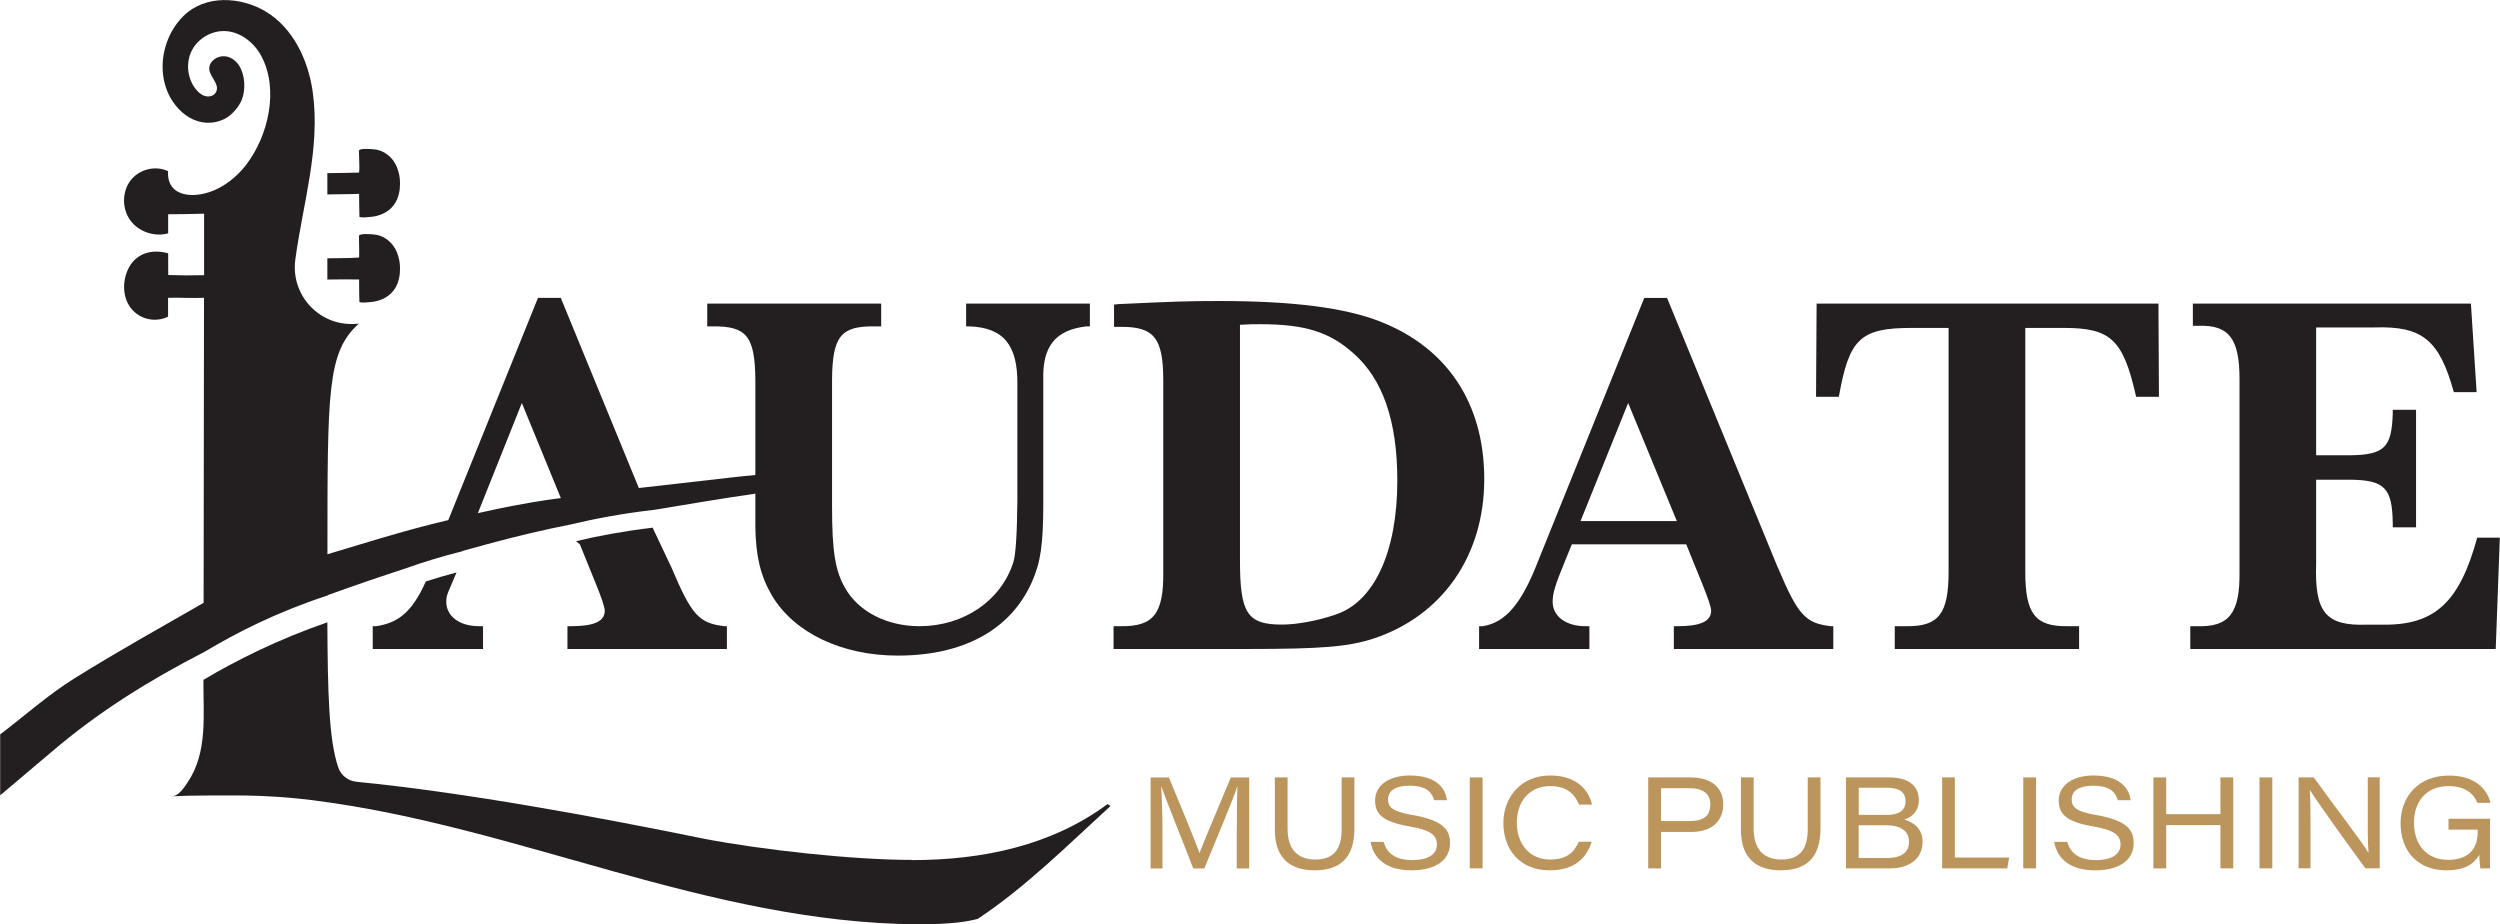
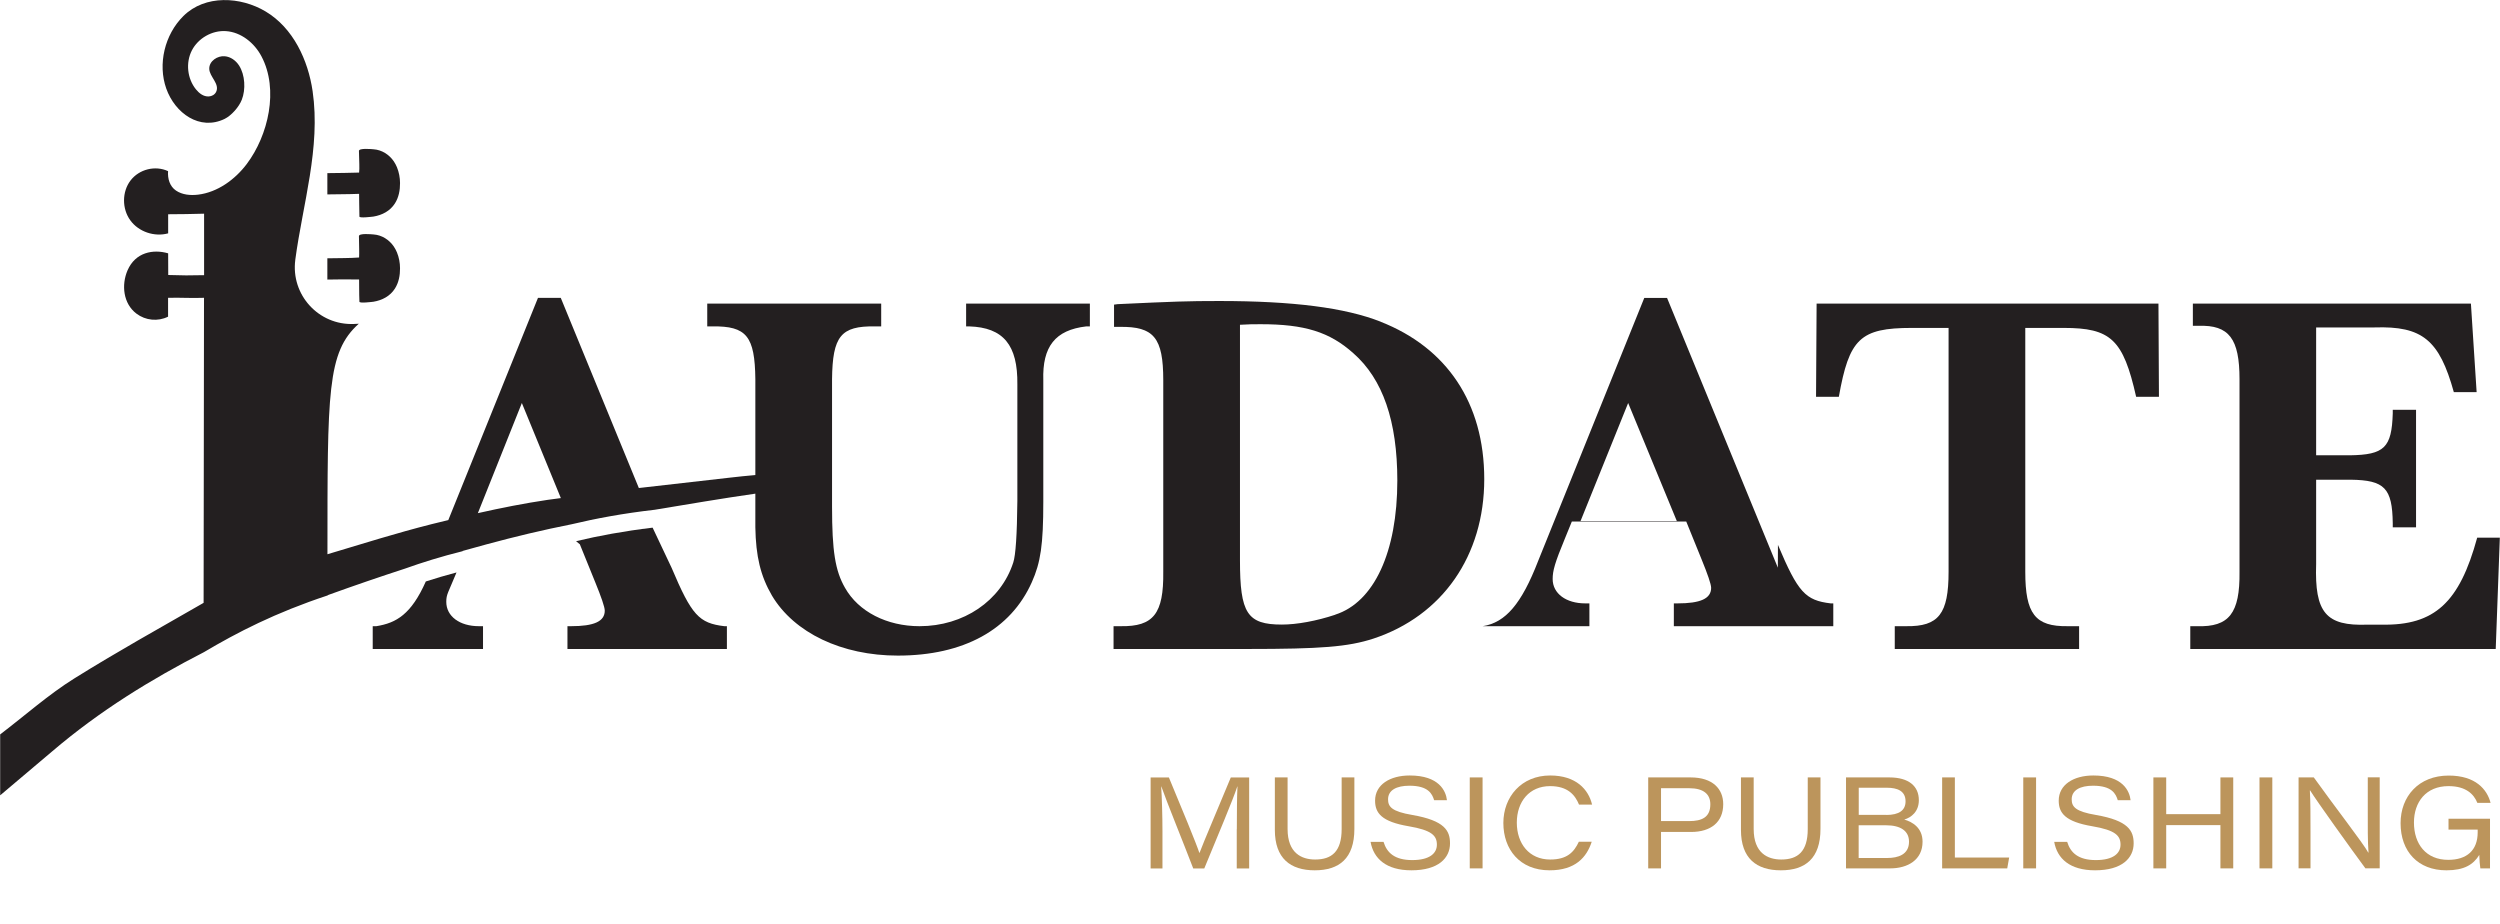
<svg xmlns="http://www.w3.org/2000/svg" id="Layer_1" data-name="Layer 1" viewBox="0 0 310.29 114.7">
  <defs>
    <style>
      .cls-1 {
        fill: #231f20;
      }

      .cls-1, .cls-2 {
        stroke-width: 0px;
      }

      .cls-2 {
        fill: #bc955c;
      }
    </style>
  </defs>
  <g>
    <path class="cls-2" d="M153.51,102.92c0-2.11.02-4.15.08-5.31h-.02c-.55,1.7-2.51,6.3-4.1,10.18h-1.37c-1.21-3.16-3.34-8.39-3.96-10.18h-.02c.09,1.3.16,3.69.16,5.6v4.58h-1.47v-11.29h2.27c1.54,3.69,3.45,8.32,3.78,9.36h.02c.52-1.4,2.46-5.91,3.88-9.36h2.28v11.29h-1.54v-4.87Z" />
    <path class="cls-2" d="M159.81,96.49v6.41c0,2.97,1.73,3.78,3.42,3.78,2.06,0,3.29-.99,3.29-3.78v-6.41h1.58v6.39c0,3.67-1.89,5.14-4.92,5.14s-4.95-1.49-4.95-5.01v-6.52h1.58Z" />
    <path class="cls-2" d="M171.72,104.49c.41,1.34,1.37,2.26,3.56,2.26s3.06-.86,3.06-1.91c0-1.11-.61-1.8-3.51-2.29-3.36-.57-4.16-1.64-4.16-3.18,0-1.99,1.86-3.12,4.3-3.12,3.64,0,4.49,1.92,4.62,3.07h-1.59c-.24-.78-.71-1.8-3.07-1.8-1.61,0-2.65.56-2.65,1.69,0,.92.46,1.51,3.01,1.94,4.03.7,4.68,1.96,4.68,3.53,0,1.8-1.42,3.34-4.79,3.34-3.12,0-4.7-1.45-5.07-3.53h1.62Z" />
    <path class="cls-2" d="M184.01,96.49v11.29h-1.59v-11.29h1.59Z" />
    <path class="cls-2" d="M197.56,104.47c-.63,1.94-2.03,3.55-5.23,3.55-3.72,0-5.74-2.62-5.74-5.87s2.24-5.9,5.81-5.9c3.23,0,4.76,1.75,5.2,3.61h-1.62c-.49-1.19-1.39-2.29-3.59-2.29-2.57,0-4.13,1.92-4.13,4.53s1.54,4.58,4.14,4.58c2.11,0,2.95-.91,3.56-2.21h1.59Z" />
    <path class="cls-2" d="M204.57,96.49h5.26c2.77,0,4.05,1.45,4.05,3.32,0,2.21-1.51,3.45-4,3.45h-3.72v4.52h-1.59v-11.29ZM206.16,101.91h3.5c1.54,0,2.62-.45,2.62-2.08,0-1.27-.85-2-2.62-2h-3.5v4.09Z" />
    <path class="cls-2" d="M217.66,96.49v6.41c0,2.97,1.73,3.78,3.42,3.78,2.06,0,3.29-.99,3.29-3.78v-6.41h1.58v6.39c0,3.67-1.89,5.14-4.92,5.14s-4.95-1.49-4.95-5.01v-6.52h1.58Z" />
    <path class="cls-2" d="M229.11,96.49h5.39c2.41,0,3.66,1.08,3.66,2.83,0,1.42-.95,2.15-1.81,2.4,1.01.29,2.27,1.02,2.27,2.75,0,2.26-1.84,3.31-4.02,3.31h-5.48v-11.29ZM234.11,101.15c1.62,0,2.4-.59,2.4-1.69,0-1.3-1.02-1.69-2.33-1.69h-3.48v3.37h3.42ZM230.69,106.49h3.56c1.31,0,2.69-.41,2.69-2.02,0-1.35-1.06-2.04-2.85-2.04h-3.4v4.05Z" />
    <path class="cls-2" d="M241.05,96.49h1.58v9.94h6.74l-.24,1.35h-8.08v-11.29Z" />
    <path class="cls-2" d="M252.71,96.49v11.29h-1.59v-11.29h1.59Z" />
    <path class="cls-2" d="M256.57,104.49c.41,1.34,1.37,2.26,3.56,2.26s3.06-.86,3.06-1.91c0-1.11-.61-1.8-3.51-2.29-3.36-.57-4.16-1.64-4.16-3.18,0-1.99,1.86-3.12,4.3-3.12,3.64,0,4.49,1.92,4.62,3.07h-1.59c-.24-.78-.71-1.8-3.07-1.8-1.61,0-2.65.56-2.65,1.69,0,.92.46,1.51,3.01,1.94,4.03.7,4.68,1.96,4.68,3.53,0,1.8-1.42,3.34-4.79,3.34-3.12,0-4.7-1.45-5.07-3.53h1.62Z" />
    <path class="cls-2" d="M267.27,96.49h1.59v4.56h6.73v-4.56h1.59v11.29h-1.59v-5.37h-6.73v5.37h-1.59v-11.29Z" />
    <path class="cls-2" d="M282.03,96.49v11.29h-1.59v-11.29h1.59Z" />
    <path class="cls-2" d="M285.29,107.78v-11.29h1.89c2.52,3.53,6.13,8.17,6.76,9.33h.03c-.11-1.46-.09-3.26-.09-5.09v-4.25h1.48v11.29h-1.78c-1.67-2.26-6.05-8.35-6.86-9.67h-.03c.08,1.46.08,3.05.08,5.06v4.61h-1.48Z" />
    <path class="cls-2" d="M309.06,107.78h-1.21c-.05-.29-.13-1.18-.13-1.67-.74,1.21-1.89,1.91-4.08,1.91-3.53,0-5.69-2.34-5.69-5.85,0-3.32,2.24-5.91,5.97-5.91,3.34,0,4.77,1.72,5.2,3.39h-1.64c-.43-1.07-1.4-2.08-3.58-2.08-2.81,0-4.29,1.99-4.29,4.52,0,2.67,1.5,4.63,4.25,4.63,2.33,0,3.66-1.19,3.66-3.42v-.33h-3.62v-1.35h5.15v6.18Z" />
  </g>
  <g>
    <path class="cls-1" d="M171.37,39.93c-4.43-1.74-10.86-2.57-20.05-2.57-3.92,0-5.53.06-12.6.39l-.45.06v2.76h.71c4.24-.06,5.4,1.35,5.4,6.62v23.78c.06,5.21-1.22,6.81-5.27,6.75h-.9v2.83h16.64c9.06,0,12.47-.26,15.62-1.29,8.55-2.83,13.75-10.28,13.75-19.79s-4.69-16.32-12.85-19.53ZM165.72,76.3c-2.31.77-4.76,1.22-6.62,1.22-4.31,0-5.2-1.41-5.2-7.97v-29.24c1.09-.07,1.67-.07,2.57-.07,5.46,0,8.55.96,11.5,3.6,3.66,3.21,5.46,8.42,5.46,15.81,0,8.87-2.89,15.1-7.71,16.64Z" />
-     <path class="cls-1" d="M220.66,70.46l-13.75-33.48h-2.83l-13.17,32.64c-2.06,5.33-4.05,7.65-6.88,8.1h-.45v2.83h13.69v-2.83h-.51c-2.38,0-4.05-1.22-4.05-3.02,0-1.03.26-1.99,1.54-5.08l.84-2.06h14.2l1.93,4.76c.71,1.74,1.16,3.02,1.16,3.47,0,1.35-1.35,1.93-4.18,1.93h-.45v2.83h19.79v-2.83h-.32c-3.15-.38-4.05-1.35-6.55-7.26ZM196.17,64.67l5.91-14.65,6.04,14.65h-11.95Z" />
+     <path class="cls-1" d="M220.66,70.46l-13.75-33.48h-2.83l-13.17,32.64c-2.06,5.33-4.05,7.65-6.88,8.1h-.45h13.69v-2.83h-.51c-2.38,0-4.05-1.22-4.05-3.02,0-1.03.26-1.99,1.54-5.08l.84-2.06h14.2l1.93,4.76c.71,1.74,1.16,3.02,1.16,3.47,0,1.35-1.35,1.93-4.18,1.93h-.45v2.83h19.79v-2.83h-.32c-3.15-.38-4.05-1.35-6.55-7.26ZM196.17,64.67l5.91-14.65,6.04,14.65h-11.95Z" />
    <path class="cls-1" d="M225.47,37.68l-.07,11.57h2.83c1.28-7.2,2.63-8.55,9.06-8.55h4.56v30.27c0,5.21-1.22,6.81-5.27,6.75h-1.41v2.83h22.88v-2.83h-1.41c-4.05.06-5.27-1.54-5.27-6.75v-30.27h4.76c5.85,0,7.39,1.41,9,8.55h2.83l-.06-11.57h-42.41Z" />
    <path class="cls-1" d="M307.46,66.73c-2.19,8.03-5.27,10.92-11.83,10.8h-1.8c-5.14.19-6.56-1.48-6.36-7.52v-10.47h4.31c4.18.06,5.14,1.03,5.2,5.4v.51h2.89v-14.59h-2.89v.45c-.13,4.24-1.03,5.14-5.33,5.2h-4.18v-15.87h7.26c5.91-.19,8.03,1.54,9.83,8.03h2.83l-.71-10.99h-34.51v2.76h.71c3.79-.13,5.08,1.61,5.08,6.62v23.91c.06,5.14-1.29,6.88-5.27,6.75h-.84v2.83h37.91l.51-13.82h-2.83Z" />
    <path class="cls-1" d="M40.67,73.88s.09-.04.14-.06c3.13-1.13,6.27-2.21,9.41-3.23,2.18-.78,4.55-1.52,7.2-2.18v-.03c1-.28,1.98-.55,2.97-.82,3.5-.95,7.01-1.79,10.55-2.49,3.02-.72,6.39-1.35,10.32-1.8,4.16-.69,8.32-1.4,12.49-2v4.17c.06,3.6.64,6.04,2.06,8.48,2.76,4.63,8.68,7.45,15.62,7.45,8.16,0,14.01-3.21,16.64-9.12,1.09-2.44,1.42-4.63,1.42-9.96v-15.1c-.13-4.18,1.48-6.23,5.33-6.68h.45v-2.83h-15.36v2.83h.38c4.24.13,6.04,2.31,5.98,7.2v14.46q-.06,6.3-.51,7.65c-1.54,4.76-6.17,7.9-11.63,7.9-4.05,0-7.58-1.8-9.25-4.76-1.22-2.12-1.61-4.56-1.61-10.09v-15.81c.06-5.33,1.09-6.62,5.33-6.55h.77v-2.83h-21.59v2.83h.64c4.24-.06,5.27,1.22,5.33,6.55v11.9c-1.05.09-2.1.2-3.14.32-3.77.44-7.55.85-11.32,1.29l-9.69-23.6h-2.83l-11.13,27.58c-.68.17-1.37.33-2.05.5-4.39,1.11-8.43,2.39-12.95,3.74.01-20.14-.06-25.08,3.89-28.61-.18,0-.38.02-.61.03-4.37.18-7.84-3.62-7.27-7.96,0,0,0-.02,0-.02.92-6.9,3.17-13.89,2.15-20.91-.56-3.85-2.4-7.85-5.84-9.9-3.08-1.84-7.5-2.11-10.2.57-2.34,2.32-3.19,5.98-2.13,8.99,1.09,3.08,4.16,5.27,7.24,3.78.86-.42,1.79-1.49,2.14-2.38.5-1.26.41-3.09-.34-4.25-.4-.62-1.05-1.09-1.78-1.15-.89-.08-1.94.59-1.92,1.56.02.98,1.34,1.87.85,2.87-.17.34-.53.54-.91.56-.66.03-1.19-.39-1.59-.88-1.08-1.33-1.29-3.3-.51-4.83.78-1.52,2.51-2.51,4.22-2.4,1.88.12,3.54,1.46,4.42,3.13,2.18,4.12.85,9.81-1.83,13.37-1.45,1.92-3.62,3.51-6.05,3.8-.94.11-1.95.02-2.73-.51-.78-.53-1.05-1.48-.98-2.41-1.6-.74-3.59-.24-4.66,1.16-1.07,1.4-1.07,3.51-.03,4.94,1.03,1.43,3,2.09,4.7,1.62,0-.75,0-1.43,0-2.37,1.39,0,3.07-.03,4.46-.07v7.63c-1.97.04-2.47.04-4.45-.02-.01-.99-.01-1.54-.01-2.69-1.86-.54-4.06-.14-5.04,2.11-.78,1.81-.54,4.13,1.1,5.37,1.13.86,2.67,1.01,3.93.38v-2.34c1.69-.04,2.78.06,4.46,0,0,0-.05,37.35-.05,37.86-5.72,3.29-10.69,6.04-16.06,9.39-3.19,1.99-6.13,4.61-9.19,6.94v7.56c2.15-1.82,4.31-3.63,6.46-5.46,5.92-5.05,12.29-8.95,18.83-12.31,4.1-2.43,8.86-4.9,15.38-7.05ZM64.77,50.02l4.84,11.8c-.55.08-1.09.14-1.64.22-2.9.43-5.78,1-8.66,1.65l5.46-13.67Z" />
-     <path class="cls-1" d="M113.21,106.73c-7.4,0-18.64-1.25-25.79-2.62-13.41-2.74-29.67-5.75-43.17-7.08-1.03-.1-1.92-.78-2.26-1.76-1.18-3.43-1.31-9.28-1.36-18.03-6.14,2.11-11.46,4.8-15.38,7.14-.04,4.34.58,9-2,12.78-.43.62-1.08,1.67-1.95,1.67,1.13-.06,2.97-.09,4.73-.1.62,0,1.22,0,1.78,0h1.6c.11,0,.21,0,.31,0,.69,0,1.39.02,2.08.04.21,0,.43.01.64.02l1.6.09c.25.02.5.03.75.04.45.03.9.07,1.34.11.31.03.63.06.94.09l1.6.18c.12.02.25.03.37.05,25.33,3.22,48.85,15.17,74.8,15.37,4.34,0,6.26-.34,7.53-.68,6-3.99,11.23-9.22,16.47-14.01l-.38-.23c-6.89,5.12-15.45,6.95-24.26,6.95Z" />
    <path class="cls-1" d="M70.88,77.72h-.45v2.83h19.79v-2.83h-.32c-3.15-.38-4.05-1.35-6.55-7.26l-2.35-4.97c-3.59.43-6.7,1.01-9.5,1.68l.47.39,1.93,4.76c.71,1.74,1.16,3.02,1.16,3.47,0,1.35-1.35,1.93-4.18,1.93Z" />
    <path class="cls-1" d="M52.85,72.17c-1.81,4.07-3.65,5.15-6.14,5.55h-.45v2.83h13.69v-2.83h-.51c-2.38,0-4.05-1.22-4.05-3.02,0-.95.22-1.09,1.27-3.65-1.34.35-2.6.73-3.81,1.12Z" />
    <path class="cls-1" d="M44.61,37.45c.02.22,1.56.02,1.74,0,1.08-.18,2.07-.69,2.67-1.64.47-.74.64-1.64.63-2.52,0-.67-.13-1.34-.38-1.96-.11-.25-.23-.5-.39-.73-.57-.84-1.49-1.43-2.51-1.5-.25-.02-1.82-.18-1.82.21.02,1.36.05,2.04.02,2.65-1.14.09-2.36.07-3.94.1v2.64c1.29-.03,2.44-.03,3.94-.01.02.54-.01,1.62.04,2.77Z" />
    <path class="cls-1" d="M44.61,26.88c0,.22,1.56.02,1.74,0,1.08-.18,2.07-.69,2.67-1.64.47-.74.64-1.64.63-2.52,0-.67-.13-1.34-.38-1.96-.11-.25-.23-.5-.39-.73-.57-.84-1.49-1.43-2.51-1.5-.25-.02-1.83-.18-1.82.21.03,1.3.09,2.19.02,2.68-1.51.04-1.97.05-3.94.07v2.64c1.29-.03,2.53-.01,3.94-.07.02.54,0,1.66.04,2.82Z" />
  </g>
</svg>